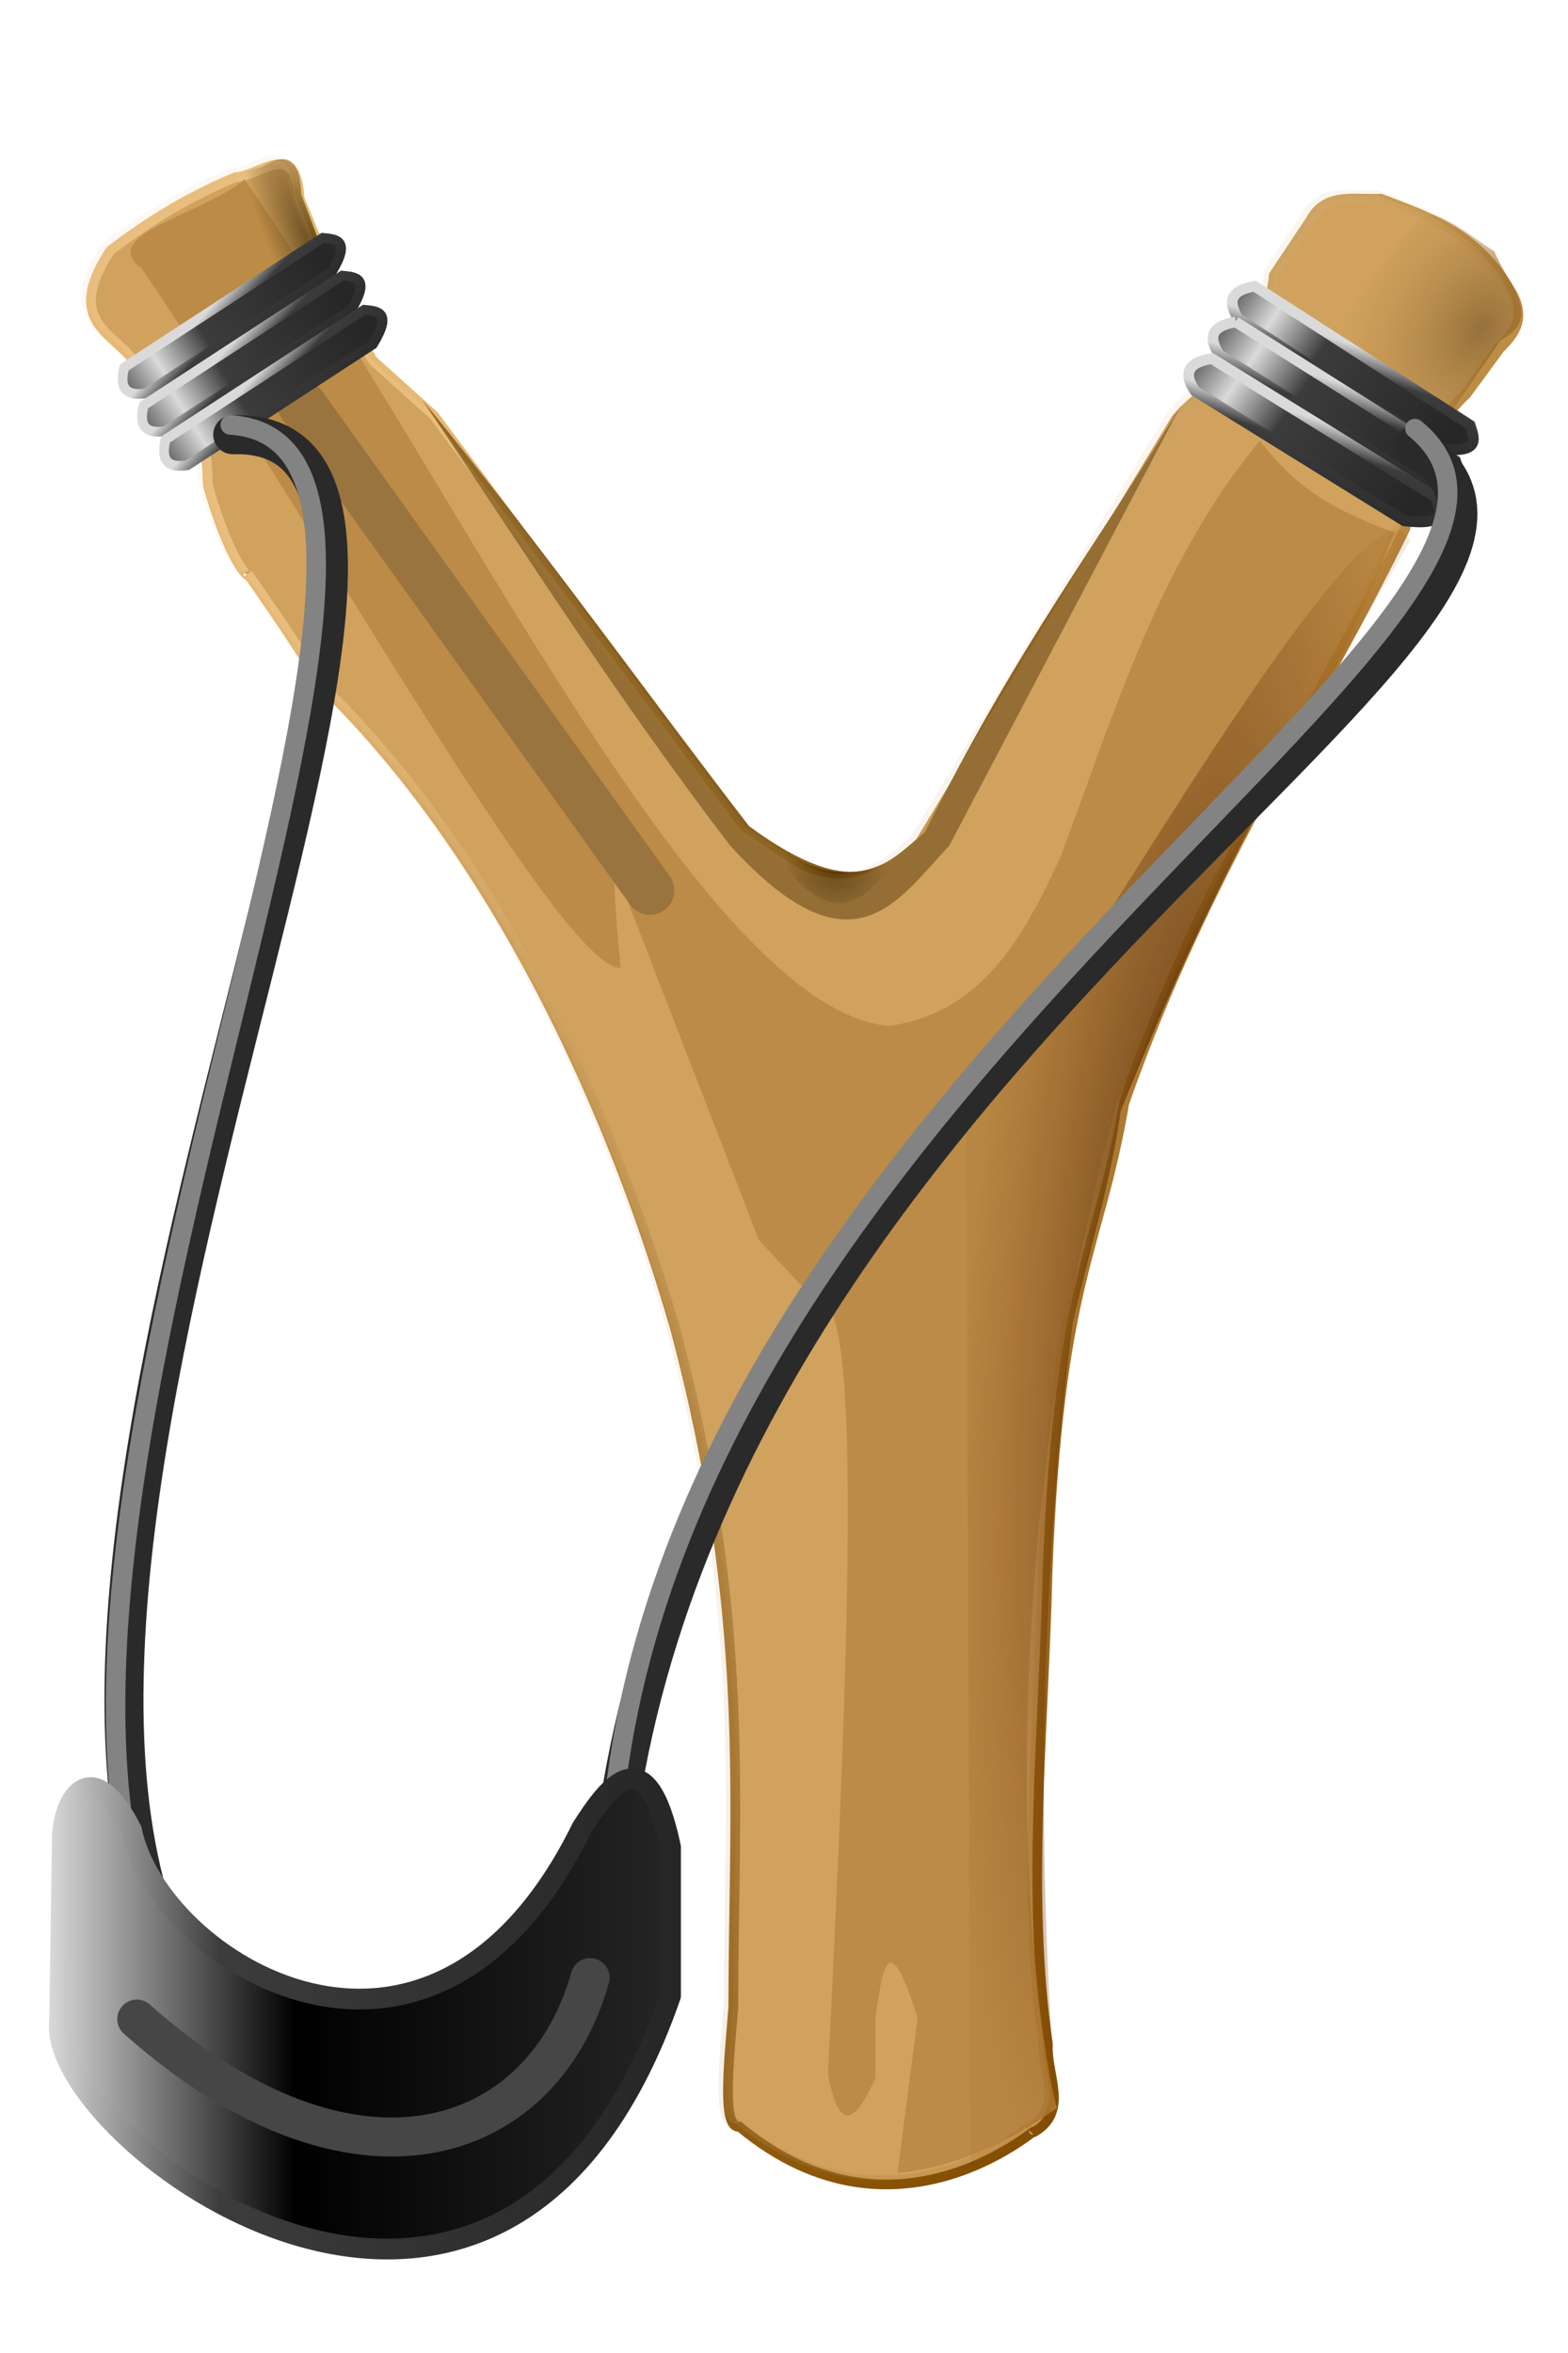
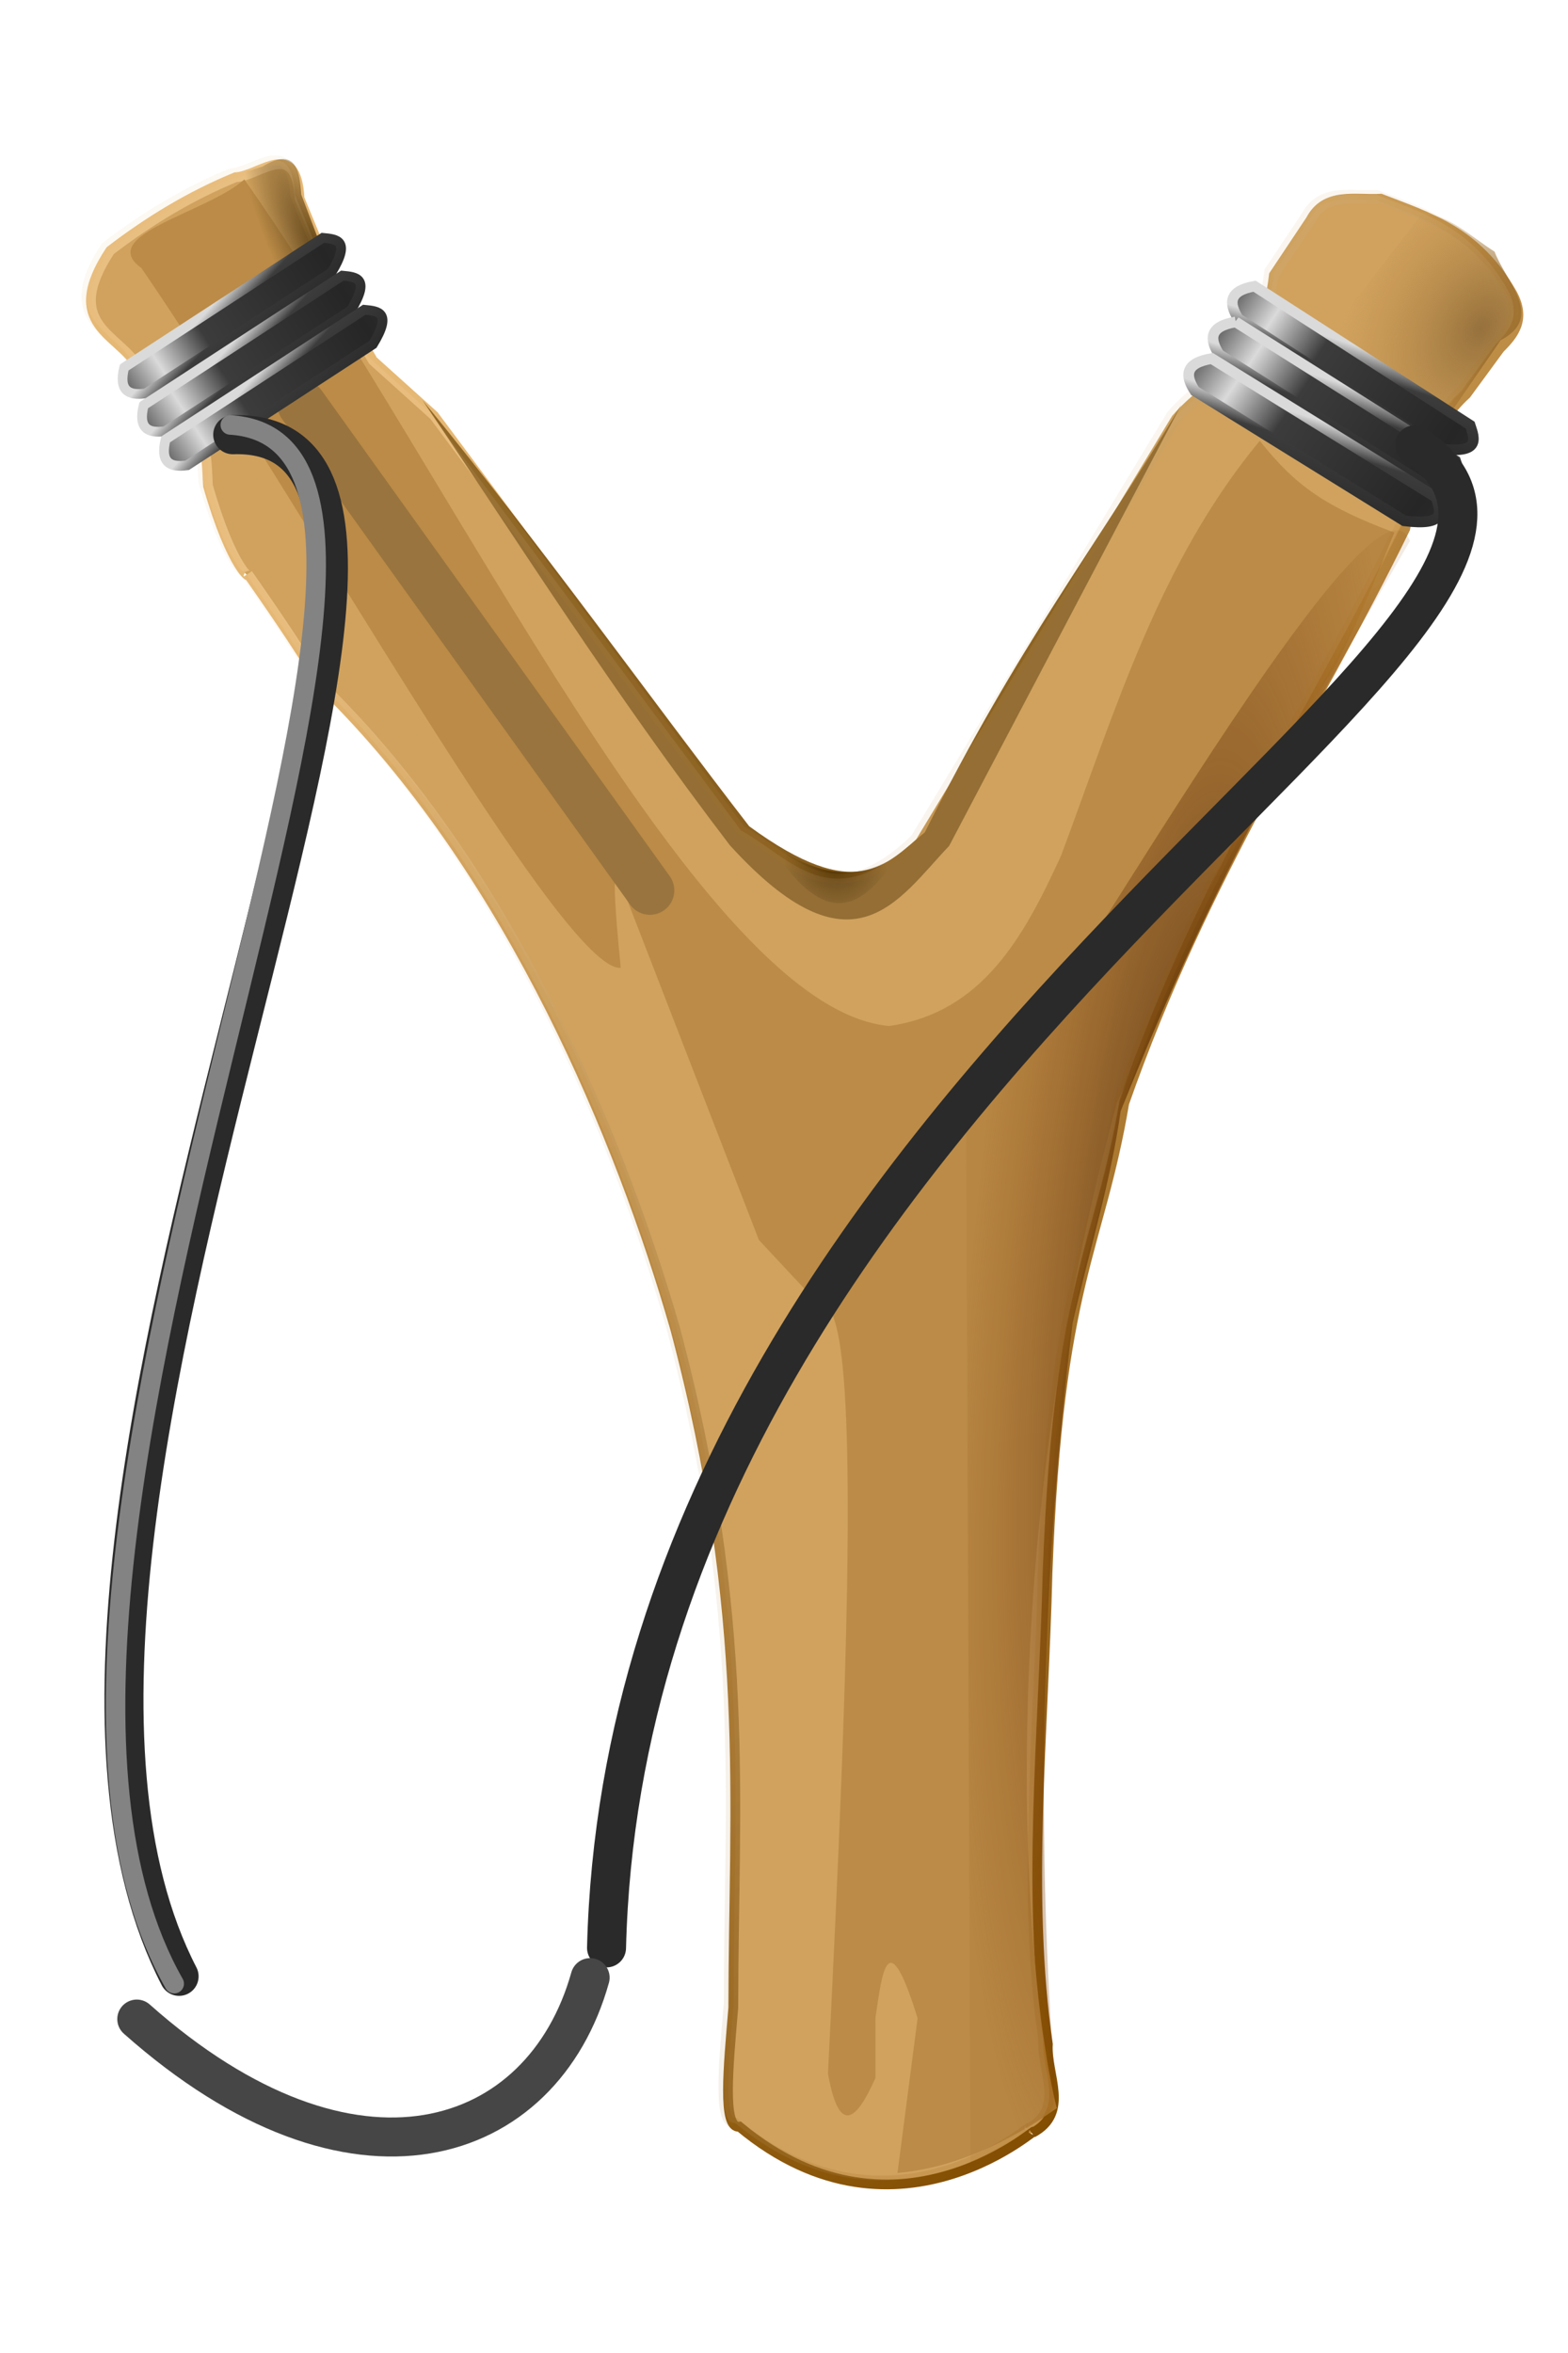
<svg xmlns="http://www.w3.org/2000/svg" xmlns:xlink="http://www.w3.org/1999/xlink" viewBox="0 0 200 300">
  <defs>
    <filter id="filter3904">
      <feGaussianBlur stdDeviation=".265" />
    </filter>
    <filter id="filter3980">
      <feGaussianBlur stdDeviation=".491" />
    </filter>
    <filter id="filter4602">
      <feGaussianBlur stdDeviation=".608" />
    </filter>
    <filter id="filter4606">
      <feGaussianBlur stdDeviation=".454" />
    </filter>
    <filter height="1.153" id="filter4018" width="1.213" x="-.106" y="-.076">
      <feGaussianBlur stdDeviation="1.583" />
    </filter>
    <filter height="1.5" id="filter3904-3" y="-.25">
      <feGaussianBlur result="fbSourceGraphic" stdDeviation=".265" />
      <feColorMatrix in="fbSourceGraphic" result="fbSourceGraphicAlpha" values="0 0 0 -1 0 0 0 0 -1 0 0 0 0 -1 0 0 0 0 1 0" />
      <feGaussianBlur in="fbSourceGraphic" result="result6" stdDeviation="5" />
      <feComposite in="fbSourceGraphic" in2="result6" operator="atop" result="result8" />
      <feComposite in="result8" in2="fbSourceGraphicAlpha" operator="over" result="result9" />
      <feColorMatrix result="result10" values="1 0 0 0 0 0 1 0 0 0 0 0 1 0 0 0 0 0 1 0" />
      <feBlend in="result10" in2="result6" mode="normal" />
    </filter>
    <linearGradient id="linearGradient4192">
      <stop offset="0" stop-color="#dadada" />
      <stop offset=".271" stop-color="#3c3c3c" />
      <stop offset="1" stop-color="#262626" />
    </linearGradient>
    <linearGradient id="linearGradient3986">
      <stop offset="0" stop-color="#523303" />
      <stop offset="1" stop-color="#523303" stop-opacity="0" />
    </linearGradient>
    <linearGradient id="linearGradient3850">
      <stop offset="0" stop-color="#e6b874" />
      <stop offset="1" stop-color="#824d00" />
    </linearGradient>
    <linearGradient gradientUnits="userSpaceOnUse" id="linearGradient5393" x1="221.074" x2="286.021">
      <stop offset="0" stop-color="#dadada" />
      <stop offset=".389" />
      <stop offset="1" stop-color="#262626" />
    </linearGradient>
    <linearGradient gradientUnits="userSpaceOnUse" id="linearGradient5357" x1="238.029" x2="355.047" xlink:href="#linearGradient3850" y1="844.01" y2="965.133" />
    <linearGradient gradientUnits="userSpaceOnUse" id="linearGradient5367" x1="238.761" x2="355.779" xlink:href="#linearGradient3850" y1="844.009" y2="965.132" />
    <linearGradient gradientUnits="userSpaceOnUse" id="linearGradient5369" spreadMethod="reflect" x1="20.299" x2="41.488" xlink:href="#linearGradient4192" y1="798.855" y2="785.177" />
    <linearGradient gradientUnits="userSpaceOnUse" id="linearGradient5371" x1="20.299" x2="28.587" xlink:href="#linearGradient4192" y1="798.855" y2="806.317" />
    <linearGradient gradientUnits="userSpaceOnUse" id="linearGradient5373" spreadMethod="reflect" x1="22.786" x2="43.975" xlink:href="#linearGradient4192" y1="803.673" y2="789.994" />
    <linearGradient gradientUnits="userSpaceOnUse" id="linearGradient5375" x1="22.786" x2="31.073" xlink:href="#linearGradient4192" y1="803.673" y2="811.134" />
    <linearGradient gradientUnits="userSpaceOnUse" id="linearGradient5377" spreadMethod="reflect" x1="25.584" x2="46.772" xlink:href="#linearGradient4192" y1="808.025" y2="794.346" />
    <linearGradient gradientUnits="userSpaceOnUse" id="linearGradient5379" x1="25.584" x2="33.871" xlink:href="#linearGradient4192" y1="808.025" y2="815.486" />
    <linearGradient gradientTransform="matrix(.546,1.222,-1.233,.541,109.519,476.286)" gradientUnits="userSpaceOnUse" id="linearGradient5381" spreadMethod="reflect" x1="232.543" x2="249.583" xlink:href="#linearGradient4192" y1="60.126" y2="49.126" />
    <linearGradient gradientTransform="matrix(.546,1.222,-1.233,.541,109.519,476.286)" gradientUnits="userSpaceOnUse" id="linearGradient5383" x1="232.543" x2="239.208" xlink:href="#linearGradient4192" y1="60.126" y2="66.126" />
    <linearGradient gradientTransform="matrix(.557,1.222,-1.257,.541,106.112,481.03)" gradientUnits="userSpaceOnUse" id="linearGradient5385" spreadMethod="reflect" x1="232.543" x2="249.583" xlink:href="#linearGradient4192" y1="60.126" y2="49.126" />
    <linearGradient gradientTransform="matrix(.557,1.222,-1.257,.541,106.112,481.03)" gradientUnits="userSpaceOnUse" id="linearGradient5387" x1="232.543" x2="239.208" xlink:href="#linearGradient4192" y1="60.126" y2="66.126" />
    <linearGradient gradientTransform="matrix(.567,1.221,-1.282,.541,102.065,485.89)" gradientUnits="userSpaceOnUse" id="linearGradient5389" spreadMethod="reflect" x1="232.543" x2="249.583" xlink:href="#linearGradient4192" y1="60.126" y2="49.126" />
    <linearGradient gradientTransform="matrix(.567,1.221,-1.282,.541,102.065,485.89)" gradientUnits="userSpaceOnUse" id="linearGradient5391" x1="232.543" x2="239.208" xlink:href="#linearGradient4192" y1="60.126" y2="66.126" />
    <linearGradient gradientUnits="userSpaceOnUse" id="linearGradient5395" x1="221.074" x2="286.021" xlink:href="#linearGradient4192" />
    <radialGradient cx="365.387" cy="55.616" gradientTransform="matrix(-1.331,-.819,1.136,-1.846,612.086,1196.153)" gradientUnits="userSpaceOnUse" id="radialGradient5361" r="10.614">
      <stop offset="0" stop-color="#8b6228" />
      <stop offset="1" stop-color="#b47f34" stop-opacity="0" />
    </radialGradient>
    <radialGradient cx="336.585" cy="162.616" gradientTransform="matrix(-1.238,-.113,.518,-5.679,482.51,1876.282)" gradientUnits="userSpaceOnUse" id="radialGradient5363" r="21.036">
      <stop offset="0" stop-color="#492500" />
      <stop offset="1" stop-color="#854000" stop-opacity=".107" />
    </radialGradient>
    <radialGradient cx="301.923" cy="110.408" gradientTransform="matrix(.574,-.696,.734,.605,-147.782,1005.974)" gradientUnits="userSpaceOnUse" id="radialGradient5359" r="7.086" xlink:href="#linearGradient3986" />
    <radialGradient cx="249" cy="48.99" gradientTransform="matrix(-1.27,-2.702,.743,-.349,320.518,1474.867)" gradientUnits="userSpaceOnUse" id="radialGradient5365" r="6.754" xlink:href="#linearGradient3986" />
  </defs>
  <title>Scheuder</title>
  <g transform="translate(0,-752.362)">
    <path d="m230.26,812.392c-1.888-3.383-7.861-4.252-2.818-11.9 4.001-3.064 8.249-5.632 12.839-7.516 2.475-.118 6.231-4.078 6.576,2.192l2.192,5.324c1.322,6.019 3.463,7.946 5.324,11.273l6.263,5.637 31.942,42.902c5.185,2.876 9.369,9.086 17.888.848l26.267-43.436c3.707-4.246 8.981-5.672 10.021-14.718l3.758-5.637c1.531-2.906 4.572-2.036 7.203-2.192 4.826,1.887 9.779,3.265 13.466,9.708 1.427,2.617.226,4.182-1.253,5.637l-3.445,4.697c-3.334,3.035-5.29,7.793-6.263,13.779-9.603,19.624-20.525,35.295-28.81,58.873-2.567,15.218-6.751,18.27-7.867,48.134-.395,16.254-2.185,33.11.038,48.317-.203,3.118 2.31,7.013-1.566,9.081 1.481-1.586-13.592,13.11-30.063-.626-1.781.253-1.137-6.164-.626-12.213 .016-21.031 1.883-40.08-5.95-69.52-5.593-19.465-16.729-46.307-35.073-64.823-2.443-2.553-.779-1.19-8.746-12.58 .434.678-1.621-.407-4.093-9.028-.238-3.405.429-6.532-7.203-12.213z" fill="#cb984d" filter="url(#filter3904)" stroke="url(#linearGradient5357)" transform="matrix(1.244,0,0,1.244,-268.875,-211.498)" />
    <path d="m259.45,63.731c10.174,15.073 19.425,29.777 31.512,45.616 12.593,13.851 17.198,5.64 22.494.076l23.809-45.227c-8.768,14.614-16.565,24.37-26.305,43.841-3.994,3.259-6.955,7.459-18.006-.626-9.852-12.728-21.274-28.746-33.504-43.681z" fill="#895f1f" filter="url(#filter3980)" transform="matrix(1.244,0,0,1.244,-268.875,724.087)" />
    <path d="m97.901,859.512c6.146,4.671 12.576,5.862 17.623.688-3.905,5.242-8.738,13.744-17.623-.688z" fill="url(#radialGradient5359)" />
    <path d="m31.17,775.239c-4.69,4.222-19.029,7.081-13.123,11.303 20.376,29.739 53.751,89.806 61.129,89.216-1.537-15.51-.434-12.009.551-9.362l17.072,44.057 7.71,8.261c5.513-2.059 3.778,44.806 1.101,98.027 1.423,7.929 3.601,6.054 6.058.551v-7.71c.848-5.626 1.505-12.404 5.374.095l-2.565,19.731c6.774-.597 13.547-3.512 20.321-8.261-3.393-13.074-9.353-66.182 7.71-128.317 9.175-18.354 9.936-28.819 27.536-55.072 2.944-5.489 5.365-11.501 7.805-17.495-8.917-3.333-12.611-5.994-17.167-11.693-12.808,15.441-18.465,34.457-25.333,52.869-4.74,10.369-10.053,20.042-21.94,21.734-23.827-2.111-55.223-69.457-82.24-107.935z" fill="#b47f34" />
    <path d="m247.077,64.196 35.699,49.791" fill="#b47f34" filter="url(#filter4018)" stroke="#8f662a" stroke-linecap="round" stroke-width="5" transform="matrix(1.244,0,0,1.244,-268.875,724.087)" />
    <path d="m181.288,779.773-13.63,17.524 15.966,9.735 7.788-11.293c5.658-2.975.694-7.367-.779-11.293-3.115-1.969-6.231-5.083-9.346-4.673z" fill="url(#radialGradient5361)" />
    <path d="m179.835,821.338c-12.892,22.489-24.069,40.779-36.898,72.694-1.176,8.562-4.028,17.963-6.125,26.985-4.494,36.614-4.492,69.661-2.014,100.13l-11.014,7.71-.551-133.273c6.834-5.187 51.781-87.138 56.602-74.246z" fill="url(#radialGradient5363)" />
    <path d="m38.424,777.18c-.223-3.272-.763-6.083-4.956-3.58l-6.058,1.927c3.385,10.497 8.761,15.021 13.493,21.478l3.304-4.681z" fill="url(#radialGradient5365)" />
    <path d="m230.992,812.391c-1.888-3.383-7.861-4.252-2.818-11.9 4.001-3.064 8.249-5.632 12.839-7.516 2.475-.118 6.231-4.078 6.576,2.192l2.192,5.324c1.322,6.019 3.463,7.946 5.324,11.273l6.263,5.637 31.942,42.902c5.185,2.876 9.369,9.086 17.888.848l26.267-43.436c3.707-4.246 8.981-5.672 10.021-14.718l3.758-5.637c1.531-2.906 4.572-2.036 7.203-2.192 4.826,1.887 9.779,3.265 13.466,9.708 1.427,2.617.226,4.182-1.253,5.637l-3.445,4.697c-3.334,3.035-5.29,7.793-6.263,13.779-9.603,19.624-20.525,35.295-28.81,58.873-2.567,15.218-6.751,18.27-7.867,48.134-.395,16.254-2.185,33.11.038,48.317-.203,3.118 2.31,7.013-1.566,9.081 1.481-1.586-13.592,13.11-30.063-.626-1.781.253-1.137-6.164-.626-12.213 .016-21.031 1.883-40.08-5.95-69.52-5.593-19.465-16.729-46.307-35.073-64.823-2.443-2.553-.779-1.19-8.746-12.58 .434.678-1.621-.407-4.093-9.028-.238-3.405.429-6.532-7.203-12.213z" fill="#fff" filter="url(#filter3904-3)" opacity=".306" stroke="url(#linearGradient5367)" transform="matrix(1.244,0,0,1.244,-270.375,-211.998)" />
    <path d="m15.844,799.209 25.333-16.521c1.781.172 3.615.296 1.101,4.406l-23.681,15.42c-2.186.325-3.494-.338-2.754-3.304z" fill="url(#linearGradient5369)" stroke="url(#linearGradient5371)" stroke-width="1.244" />
    <path d="m18.331,804.026 25.333-16.521c1.781.172 3.615.296 1.101,4.406l-23.681,15.42c-2.186.325-3.494-.338-2.754-3.304z" fill="url(#linearGradient5373)" stroke="url(#linearGradient5375)" stroke-width="1.244" />
    <path d="m21.129,808.378 25.333-16.521c1.781.172 3.615.296 1.101,4.406l-23.681,15.42c-2.186.325-3.494-.338-2.754-3.304z" fill="url(#linearGradient5377)" stroke="url(#linearGradient5379)" stroke-width="1.244" />
    <path d="m160.022,788.854 27.499,17.711c.611,1.826 1.293,3.683-3.884,3l-25.682-16.566c-1.282-2.007-1.199-3.581 2.067-4.145z" fill="url(#linearGradient5381)" stroke="url(#linearGradient5383)" stroke-width="1.343" />
    <path d="m157.615,793.407 28.043,17.7c.623,1.825 1.319,3.68-3.961,2.998l-26.19-16.556c-1.307-2.006-1.223-3.579 2.108-4.142z" fill="url(#linearGradient5385)" stroke="url(#linearGradient5387)" stroke-width="1.355" />
    <path d="m154.569,798.076 28.588,17.689c.635,1.824 1.344,3.678-4.038,2.997l-26.699-16.546c-1.333-2.005-1.246-3.577 2.149-4.14z" fill="url(#linearGradient5389)" stroke="url(#linearGradient5391)" stroke-width="1.368" />
    <g transform="matrix(1.244,0,0,1.244,-268.875,-211.498)">
      <g filter="url(#filter4606)">
        <path d="m240,67c32.906-1.014-29.531,111.512-5.5,158" fill="none" stroke="#2a2a2a" stroke-linecap="round" stroke-linejoin="round" stroke-width="4" transform="translate(0,752.362)" />
        <path d="m239.75,66c30.612,1.876-30.377,116.466-5.75,159.75" fill="none" stroke="#838383" stroke-linecap="round" stroke-linejoin="round" stroke-width="2" transform="translate(0,752.362)" />
      </g>
      <g filter="url(#filter4602)" transform="matrix(.814,.58,-.58,.814,642.476,11.057)">
        <path d="m240.695,70.412c32.614-1.325-28.618,98.868 21.916,173.63" fill="none" stroke="#2a2a2a" stroke-linecap="round" stroke-linejoin="round" stroke-width="4" transform="translate(0,752.362)" />
-         <path d="m239.746,69.041c30.612,1.876-29.279,109.172 23.166,174.745" fill="none" stroke="#838383" stroke-linecap="round" stroke-linejoin="round" stroke-width="2" transform="translate(0,752.362)" />
      </g>
-       <path d="m229.619,962.362c2.712,13.455 30.757,31.245 46.199-.25 2.654-4.13 6.613-9.654 9.07,2v15.25c-17.394,50.04-64.278,14.424-62.637,2.5l.283-19c.272-4.114 3.146-8.22 7.086-.5z" fill="url(#linearGradient5393)" stroke="url(#linearGradient5395)" stroke-linecap="round" stroke-linejoin="round" stroke-width="2.13" />
    </g>
    <path d="m17.447,1009.788c27.641,24.531 51.755,16.367 57.824-5.285" fill="none" stroke="#464646" stroke-linecap="round" stroke-linejoin="round" stroke-width="4.974" />
  </g>
</svg>